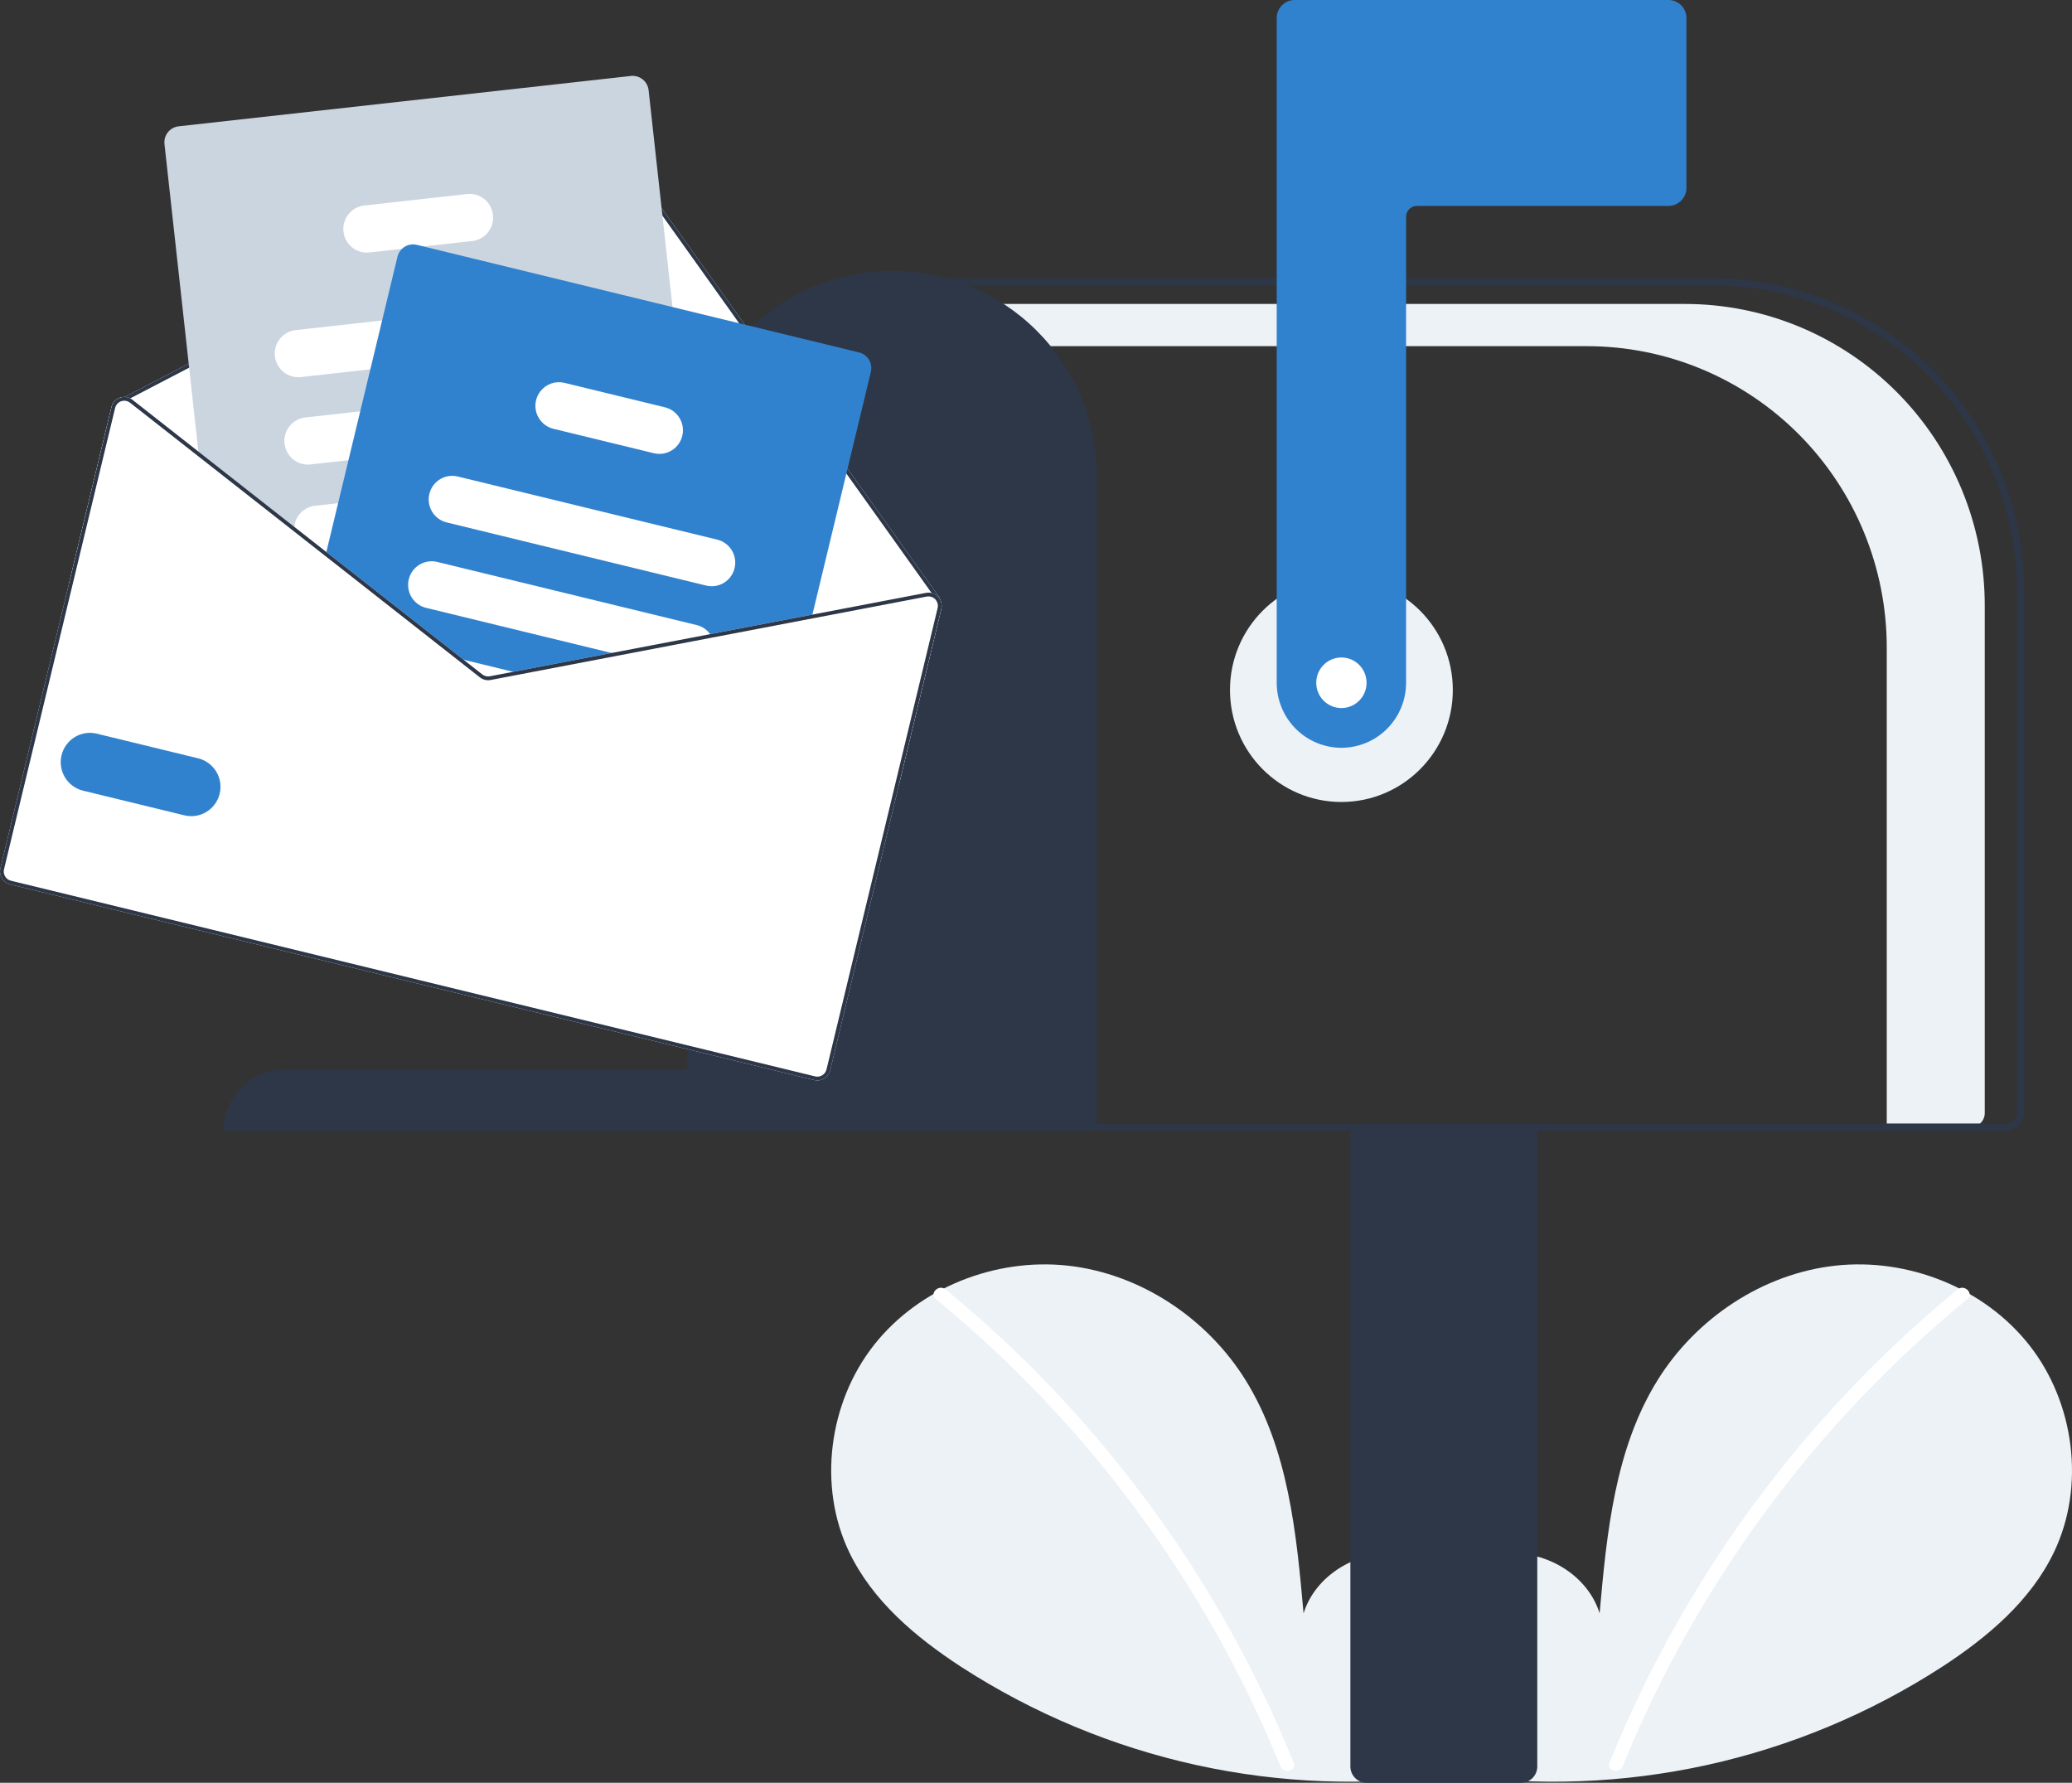
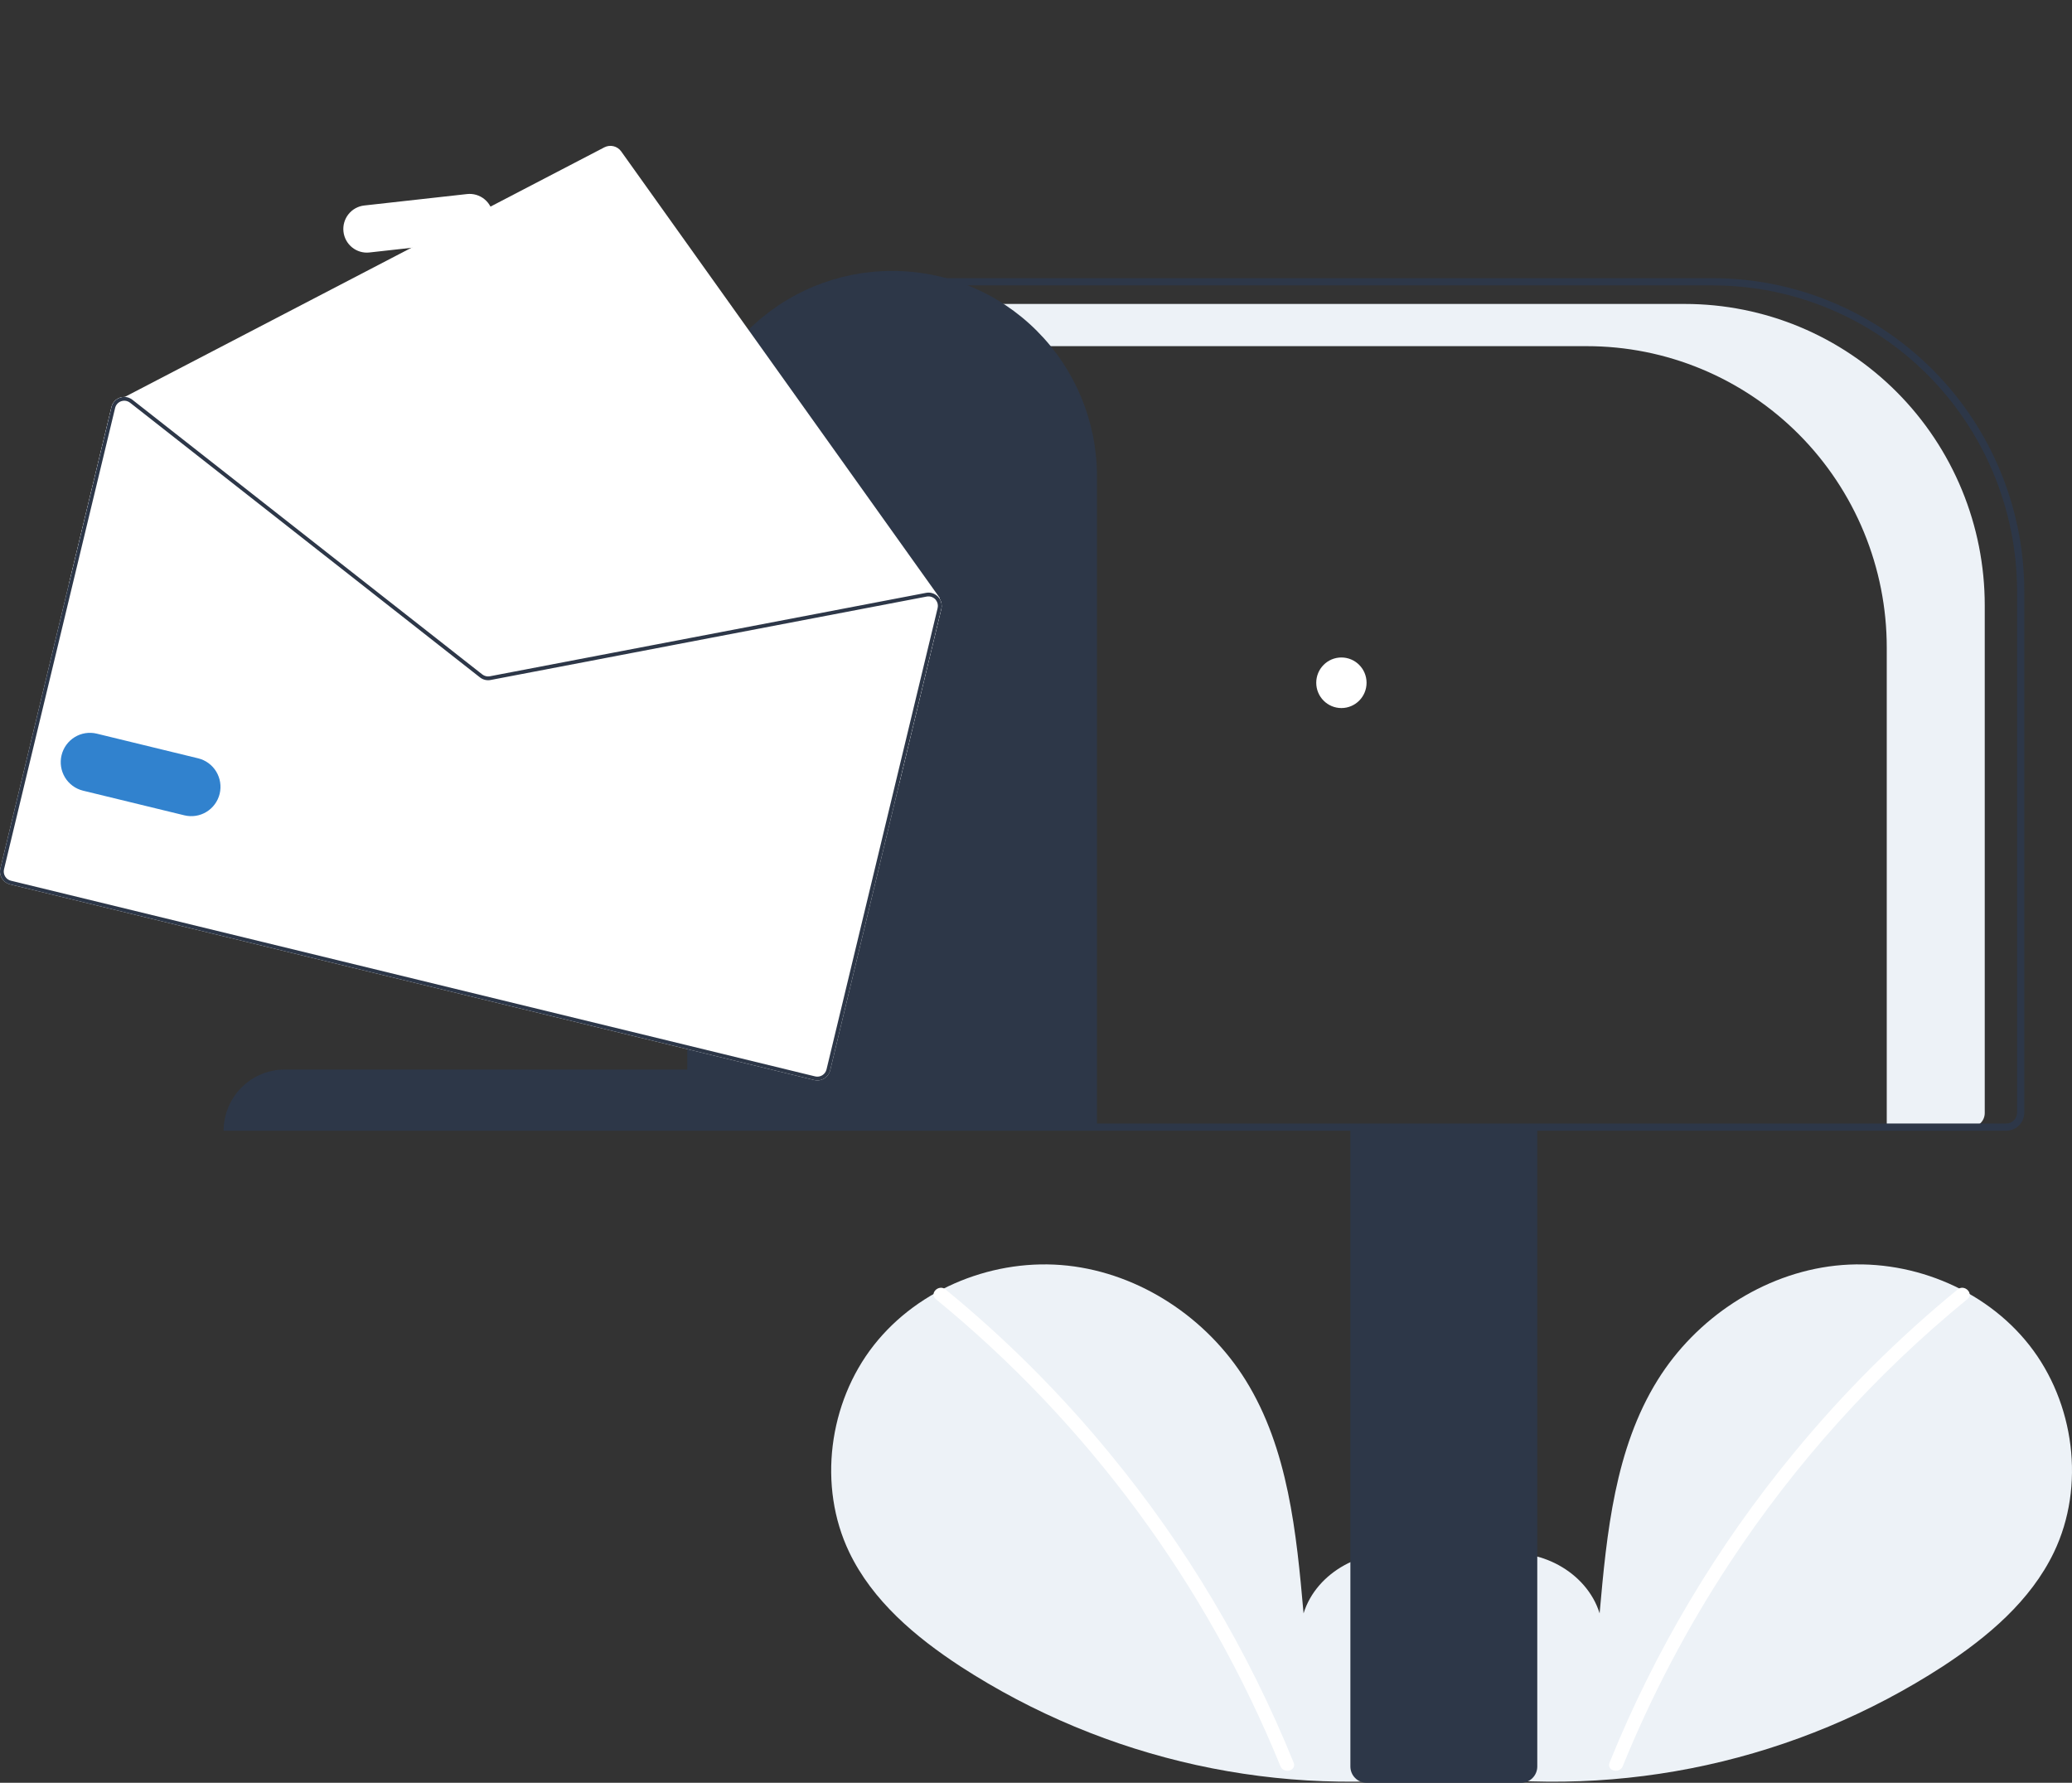
<svg xmlns="http://www.w3.org/2000/svg" width="272" height="234" viewBox="0 0 272 234" fill="none">
  <rect x="0" y="0" width="272" height="234" fill="#333333" stroke="none" />
  <g clip-path="url(#clip0_3366_34496)">
    <path d="M192.064 231.558C187.698 227.85 185.046 221.992 185.741 216.29C186.437 210.588 190.745 205.345 196.333 204.135C201.921 202.924 208.291 206.276 209.988 211.762C210.923 201.185 211.999 190.165 217.594 181.158C222.661 173.002 231.436 167.167 240.946 166.123C250.457 165.079 260.47 169.022 266.401 176.565C272.333 184.109 273.785 195.076 269.631 203.737C266.57 210.118 260.933 214.866 255.025 218.729C235.937 231.106 213.044 236.139 190.556 232.903" fill="#EDF2F7" />
    <path d="M256.997 169.241C249.149 175.664 241.95 182.848 235.504 190.689C225.415 202.919 217.251 216.63 211.296 231.345C210.86 232.419 212.594 232.886 213.025 231.824C216.812 222.52 221.497 213.612 227.013 205.227C235.615 192.128 246.153 180.423 258.265 170.515C259.161 169.783 257.885 168.514 256.997 169.241V169.241Z" fill="white" />
    <path d="M189.049 231.558C193.415 227.85 196.067 221.992 195.372 216.29C194.676 210.588 190.368 205.345 184.78 204.135C179.192 202.924 172.822 206.276 171.124 211.762C170.19 201.185 169.114 190.165 163.519 181.158C158.452 173.002 149.677 167.167 140.167 166.123C130.656 165.079 120.643 169.022 114.712 176.565C108.78 184.109 107.328 195.076 111.482 203.737C114.542 210.118 120.18 214.866 126.088 218.729C145.176 231.106 168.069 236.139 190.557 232.903" fill="#EDF2F7" />
    <path d="M124.116 169.241C131.964 175.664 139.163 182.848 145.609 190.689C155.698 202.919 163.862 216.63 169.817 231.345C170.253 232.419 168.519 232.886 168.087 231.824C158.344 207.909 142.79 186.83 122.848 170.515C121.952 169.783 123.228 168.514 124.116 169.241V169.241Z" fill="white" />
-     <path d="M176.091 105.264C168.013 105.264 161.465 98.683 161.465 90.565C161.465 82.447 168.013 75.866 176.091 75.866C184.169 75.866 190.718 82.447 190.718 90.565C190.718 98.683 184.169 105.264 176.091 105.264Z" fill="#EDF2F7" />
    <path d="M221.188 39.895H120.417V45.436H208.324C213.492 45.436 218.61 46.459 223.385 48.447C228.16 50.435 232.499 53.348 236.154 57.021C239.809 60.694 242.708 65.055 244.686 69.854C246.664 74.653 247.682 79.796 247.682 84.99V147.94H258.708C259.196 147.94 259.663 147.745 260.008 147.399C260.352 147.052 260.546 146.583 260.546 146.093V79.45C260.546 74.255 259.528 69.112 257.55 64.313C255.572 59.514 252.673 55.154 249.018 51.481C245.363 47.808 241.025 44.894 236.25 42.906C231.474 40.919 226.356 39.895 221.188 39.895Z" fill="#EDF2F7" />
    <path d="M201.805 231.866V147.702H177.271V231.866C177.272 232.432 177.495 232.974 177.893 233.374C178.291 233.774 178.831 233.999 179.394 234H199.682C200.245 233.999 200.785 233.774 201.183 233.374C201.581 232.974 201.805 232.432 201.805 231.866Z" fill="#2D3748" />
    <path d="M265.736 146.043V77.604C265.724 66.71 261.412 56.264 253.746 48.56C246.08 40.856 235.687 36.523 224.846 36.511H120.889V148.413H263.377C264.002 148.413 264.602 148.163 265.044 147.718C265.486 147.274 265.735 146.671 265.736 146.043ZM121.833 37.459H224.846C235.437 37.471 245.59 41.705 253.079 49.231C260.568 56.757 264.78 66.961 264.792 77.604V146.043C264.792 146.42 264.643 146.781 264.377 147.048C264.112 147.315 263.752 147.465 263.377 147.465H121.833V37.459Z" fill="#2D3748" />
-     <path d="M176.091 98.152C178.343 98.149 180.502 97.249 182.094 95.649C183.686 94.049 184.581 91.88 184.584 89.617V28.45C184.584 28.073 184.734 27.711 184.999 27.444C185.264 27.178 185.624 27.028 185.999 27.027H219.026C219.652 27.027 220.251 26.777 220.694 26.332C221.136 25.888 221.385 25.285 221.385 24.657V2.371C221.385 1.742 221.136 1.14 220.694 0.695C220.251 0.251 219.652 0.001 219.026 0H169.958C169.332 0.001 168.733 0.251 168.29 0.695C167.848 1.14 167.599 1.742 167.599 2.371V89.617C167.601 91.88 168.497 94.049 170.089 95.649C171.681 97.249 173.84 98.149 176.091 98.152Z" fill="#3182CE" />
    <path d="M117.115 35.563C109.997 35.548 103.165 38.375 98.122 43.422C93.078 48.469 90.236 55.324 90.221 62.477V140.387H37.378C35.255 140.382 33.218 141.225 31.714 142.731C30.209 144.236 29.362 146.28 29.357 148.414H144.008V62.477C143.993 55.324 141.151 48.469 136.108 43.422C131.064 38.375 124.232 35.548 117.115 35.563Z" fill="#2D3748" />
    <path d="M123.568 79.929L117.999 103.047L9.067 76.545L14.635 53.427C14.703 53.144 14.84 52.883 15.034 52.668C15.229 52.453 15.474 52.291 15.748 52.196C15.95 52.125 16.163 52.093 16.377 52.101L79.345 19.335C79.714 19.146 80.138 19.096 80.541 19.193C80.944 19.29 81.299 19.529 81.542 19.866L111.889 62.396L123.329 78.433C123.35 78.461 123.365 78.494 123.372 78.528C123.379 78.562 123.379 78.597 123.371 78.632C123.604 79.021 123.675 79.487 123.568 79.929Z" fill="white" />
-     <path d="M123.371 78.632C123.366 78.662 123.355 78.69 123.338 78.716C123.322 78.742 123.3 78.764 123.275 78.781C123.246 78.802 123.212 78.816 123.177 78.823C123.142 78.83 123.106 78.829 123.071 78.822C123.014 78.807 122.964 78.772 122.93 78.724L122.891 78.669L122.295 77.832L111.477 62.675L81.139 20.156C80.966 19.915 80.712 19.744 80.425 19.675C80.137 19.606 79.835 19.642 79.572 19.778L17.091 52.29L16.531 52.583C16.508 52.592 16.485 52.6 16.461 52.607C16.419 52.599 16.376 52.595 16.333 52.595C16.274 52.575 16.226 52.533 16.197 52.479C16.181 52.45 16.172 52.418 16.169 52.386C16.166 52.353 16.169 52.32 16.179 52.289C16.188 52.258 16.204 52.229 16.225 52.204C16.245 52.178 16.271 52.158 16.3 52.142L16.377 52.101L79.345 19.335C79.714 19.146 80.138 19.096 80.541 19.193C80.944 19.29 81.299 19.529 81.542 19.866L111.889 62.396L123.329 78.433C123.35 78.461 123.365 78.494 123.372 78.528C123.379 78.562 123.379 78.597 123.371 78.632Z" fill="#2D3748" />
-     <path d="M90.655 80.989L88.231 81.259L70.234 83.263L58.304 84.59L57.599 84.669L42.713 72.983L42.142 72.536L38.626 69.776L26.117 59.958L26.042 59.268L21.592 18.91C21.532 18.354 21.693 17.797 22.04 17.36C22.388 16.924 22.893 16.644 23.446 16.581L82.827 9.97C83.38 9.91 83.934 10.072 84.368 10.421C84.803 10.77 85.082 11.278 85.144 11.834L88.282 40.301L90.022 56.084L91.579 70.204L92.301 76.761L92.512 78.661C92.572 79.217 92.41 79.774 92.062 80.21C91.714 80.647 91.208 80.927 90.655 80.989Z" fill="#CBD5E0" />
    <path d="M74.338 45.614L48.616 48.477L39.494 49.492C39.091 49.536 38.684 49.501 38.295 49.388C37.906 49.274 37.542 49.085 37.226 48.83C36.91 48.576 36.646 48.261 36.451 47.904C36.256 47.548 36.132 47.156 36.088 46.751C36.043 46.346 36.078 45.937 36.191 45.545C36.304 45.154 36.492 44.79 36.746 44.472C36.999 44.154 37.312 43.889 37.667 43.693C38.022 43.496 38.412 43.372 38.815 43.328L50.16 42.065L73.656 39.447C74.47 39.356 75.286 39.594 75.925 40.108C76.564 40.622 76.973 41.37 77.064 42.188C77.154 43.005 76.918 43.826 76.406 44.468C75.895 45.11 75.151 45.522 74.338 45.614Z" fill="white" />
    <path d="M75.802 57.049C75.736 57.061 75.669 57.073 75.602 57.079L45.743 60.404L40.758 60.96C39.944 61.05 39.128 60.812 38.489 60.298C37.85 59.784 37.44 59.035 37.35 58.218C37.26 57.4 37.497 56.58 38.009 55.938C38.521 55.295 39.265 54.884 40.079 54.793L47.288 53.992L70.94 51.358L74.92 50.915C75.716 50.825 76.515 51.051 77.149 51.543C77.783 52.035 78.201 52.756 78.316 53.553C78.43 54.349 78.232 55.16 77.763 55.812C77.294 56.464 76.591 56.908 75.802 57.049V57.049Z" fill="white" />
    <path d="M79.181 67.188C78.937 67.596 78.602 67.942 78.202 68.199C77.803 68.456 77.35 68.617 76.879 68.67L64.641 70.032L42.844 72.459L42.839 72.457L42.142 72.535L38.626 69.776C38.605 69.566 38.604 69.355 38.626 69.145C38.7 68.441 39.011 67.784 39.507 67.282C40.004 66.779 40.656 66.463 41.356 66.384L44.384 66.046L56.395 64.71L65.037 63.747L76.2 62.503C76.772 62.44 77.351 62.538 77.87 62.787C78.389 63.037 78.829 63.427 79.139 63.915C79.449 64.402 79.618 64.967 79.625 65.545C79.632 66.124 79.479 66.692 79.181 67.188L79.181 67.188Z" fill="white" />
    <path d="M61.992 31.636L55.592 32.348L52.765 32.664L48.495 33.139C47.682 33.229 46.865 32.991 46.227 32.477C45.587 31.962 45.178 31.214 45.088 30.396C44.998 29.579 45.235 28.759 45.747 28.116C46.258 27.474 47.003 27.062 47.817 26.972L61.31 25.471C62.124 25.38 62.94 25.618 63.579 26.132C64.218 26.645 64.628 27.393 64.718 28.211C64.808 29.028 64.572 29.849 64.061 30.491C63.55 31.133 62.805 31.545 61.992 31.636V31.636Z" fill="white" />
-     <path d="M114.323 48.806L106.521 81.198L93.498 83.687L81.452 85.992L68.527 88.463L64.397 89.253C64.156 89.299 63.907 89.293 63.668 89.234C63.428 89.176 63.205 89.068 63.01 88.916L59.697 86.315L57.6 84.669L42.713 72.983L52.178 33.687C52.272 33.297 52.476 32.941 52.765 32.664C53.02 32.418 53.331 32.241 53.671 32.149C54.011 32.056 54.369 32.051 54.712 32.134L112.777 46.261C113.318 46.392 113.785 46.735 114.074 47.212C114.364 47.689 114.454 48.263 114.323 48.806Z" fill="#3182CE" />
    <path d="M96.432 74.576C96.239 75.375 95.738 76.064 95.039 76.493C94.341 76.921 93.502 77.053 92.706 76.86L58.635 68.571C57.84 68.377 57.154 67.873 56.728 67.171C56.302 66.47 56.17 65.627 56.361 64.827C56.37 64.788 56.381 64.749 56.395 64.71C56.612 63.94 57.118 63.283 57.807 62.879C58.495 62.475 59.312 62.355 60.087 62.543L94.159 70.832C94.954 71.026 95.639 71.529 96.066 72.231C96.492 72.933 96.624 73.776 96.432 74.576Z" fill="white" />
    <path d="M93.498 83.687L81.452 85.992L55.934 79.784C55.138 79.59 54.452 79.087 54.026 78.385C53.599 77.683 53.468 76.839 53.661 76.04C53.853 75.24 54.354 74.55 55.053 74.122C55.751 73.694 56.591 73.561 57.386 73.755L91.458 82.044C92.17 82.216 92.797 82.638 93.226 83.235C93.329 83.378 93.42 83.529 93.498 83.687Z" fill="white" />
    <path d="M68.527 88.464L64.397 89.253C64.155 89.299 63.907 89.293 63.668 89.235C63.428 89.177 63.204 89.068 63.01 88.916L59.697 86.315L68.527 88.464Z" fill="white" />
    <path d="M89.567 57.206C89.373 58.005 88.873 58.694 88.174 59.123C87.476 59.551 86.637 59.683 85.841 59.49L72.644 56.28C71.85 56.085 71.164 55.582 70.738 54.88C70.312 54.178 70.18 53.335 70.371 52.536C70.474 52.106 70.668 51.704 70.94 51.357C71.305 50.888 71.797 50.534 72.356 50.338C72.916 50.142 73.52 50.112 74.097 50.252L87.293 53.462C88.089 53.656 88.775 54.159 89.201 54.861C89.628 55.563 89.759 56.407 89.567 57.206V57.206Z" fill="white" />
    <path d="M81.453 85.992L68.526 88.464L64.397 89.254C64.156 89.299 63.907 89.293 63.668 89.234C63.429 89.176 63.205 89.068 63.011 88.916L59.696 86.315L60.859 86.598L63.315 88.524C63.454 88.632 63.614 88.71 63.785 88.751C63.955 88.793 64.133 88.797 64.305 88.765L67.362 88.18L80.289 85.708L81.453 85.992ZM42.84 72.459L42.715 72.982L42.141 72.534L42.84 72.459ZM81.453 85.992L68.526 88.464L64.397 89.254C64.156 89.299 63.907 89.293 63.668 89.234C63.429 89.176 63.205 89.068 63.011 88.916L59.696 86.315L60.859 86.598L63.315 88.524C63.454 88.632 63.614 88.71 63.785 88.751C63.955 88.793 64.133 88.797 64.305 88.765L67.362 88.18L80.289 85.708L81.453 85.992ZM81.453 85.992L68.526 88.464L64.397 89.254C64.156 89.299 63.907 89.293 63.668 89.234C63.429 89.176 63.205 89.068 63.011 88.916L59.696 86.315L60.859 86.598L63.315 88.524C63.454 88.632 63.614 88.71 63.785 88.751C63.955 88.793 64.133 88.797 64.305 88.765L67.362 88.18L80.289 85.708L81.453 85.992ZM123.568 79.928L108.982 140.484C108.873 140.931 108.593 141.318 108.202 141.557C107.811 141.797 107.341 141.871 106.895 141.763L1.322 116.079C0.877 115.97 0.492 115.688 0.254 115.295C0.015 114.902 -0.059 114.43 0.049 113.982L14.635 53.427C14.703 53.144 14.84 52.883 15.034 52.668C15.229 52.453 15.474 52.291 15.748 52.196C15.95 52.125 16.163 52.093 16.377 52.101C16.626 52.108 16.871 52.173 17.091 52.29C17.193 52.338 17.289 52.398 17.378 52.469L26.042 59.268L38.626 69.147L42.841 72.456L42.84 72.459L42.844 72.46L58.303 84.588L60.859 86.598L63.315 88.524C63.454 88.632 63.614 88.709 63.785 88.751C63.955 88.793 64.133 88.797 64.305 88.765L67.362 88.18L80.289 85.708L93.227 83.235L121.565 77.816C121.807 77.768 122.056 77.773 122.295 77.832C122.617 77.911 122.91 78.081 123.139 78.323C123.226 78.418 123.304 78.521 123.371 78.631C123.604 79.021 123.675 79.487 123.568 79.928ZM81.453 85.992L68.526 88.464L64.397 89.254C64.156 89.299 63.907 89.293 63.668 89.234C63.429 89.176 63.205 89.068 63.011 88.916L59.696 86.315L60.859 86.598L63.315 88.524C63.454 88.632 63.614 88.71 63.785 88.751C63.955 88.793 64.133 88.797 64.305 88.765L67.362 88.18L80.289 85.708L81.453 85.992ZM81.453 85.992L68.526 88.464L64.397 89.254C64.156 89.299 63.907 89.293 63.668 89.234C63.429 89.176 63.205 89.068 63.011 88.916L59.696 86.315L60.859 86.598L63.315 88.524C63.454 88.632 63.614 88.71 63.785 88.751C63.955 88.793 64.133 88.797 64.305 88.765L67.362 88.18L80.289 85.708L81.453 85.992ZM81.453 85.992L68.526 88.464L64.397 89.254C64.156 89.299 63.907 89.293 63.668 89.234C63.429 89.176 63.205 89.068 63.011 88.916L59.696 86.315L60.859 86.598L63.315 88.524C63.454 88.632 63.614 88.71 63.785 88.751C63.955 88.793 64.133 88.797 64.305 88.765L67.362 88.18L80.289 85.708L81.453 85.992Z" fill="white" />
    <path d="M81.453 85.991L68.526 88.463L64.397 89.254C64.156 89.299 63.907 89.293 63.668 89.234C63.429 89.176 63.205 89.068 63.011 88.916L59.696 86.315L60.859 86.598L63.315 88.524C63.454 88.632 63.614 88.709 63.785 88.751C63.955 88.793 64.133 88.797 64.305 88.765L67.362 88.18L80.289 85.708L81.453 85.991ZM42.84 72.459L42.715 72.982L42.141 72.534L42.84 72.459ZM81.453 85.991L68.526 88.463L64.397 89.254C64.156 89.299 63.907 89.293 63.668 89.234C63.429 89.176 63.205 89.068 63.011 88.916L59.696 86.315L60.859 86.598L63.315 88.524C63.454 88.632 63.614 88.709 63.785 88.751C63.955 88.793 64.133 88.797 64.305 88.765L67.362 88.18L80.289 85.708L81.453 85.991ZM81.453 85.991L68.526 88.463L64.397 89.254C64.156 89.299 63.907 89.293 63.668 89.234C63.429 89.176 63.205 89.068 63.011 88.916L59.696 86.315L60.859 86.598L63.315 88.524C63.454 88.632 63.614 88.709 63.785 88.751C63.955 88.793 64.133 88.797 64.305 88.765L67.362 88.18L80.289 85.708L81.453 85.991ZM122.891 78.669L122.827 78.717C122.816 78.7 122.797 78.684 122.783 78.665C122.64 78.516 122.462 78.404 122.266 78.341C122.07 78.277 121.861 78.263 121.658 78.301L93.497 83.685L81.453 85.991L68.526 88.463L64.397 89.254C64.156 89.299 63.907 89.292 63.668 89.234C63.429 89.176 63.205 89.068 63.011 88.916L59.696 86.315L60.859 86.598L63.315 88.524C63.454 88.632 63.614 88.709 63.785 88.751C63.955 88.793 64.133 88.797 64.305 88.765L67.362 88.18L80.289 85.708L93.227 83.235L121.565 77.816C121.807 77.768 122.056 77.773 122.295 77.832L122.891 78.669ZM123.568 79.928L108.982 140.484C108.873 140.931 108.593 141.317 108.202 141.557C107.811 141.797 107.341 141.871 106.895 141.763L1.322 116.079C0.877 115.97 0.492 115.688 0.254 115.295C0.015 114.902 -0.059 114.43 0.049 113.982L14.635 53.427C14.703 53.144 14.84 52.883 15.034 52.668C15.229 52.453 15.474 52.291 15.748 52.196C15.95 52.125 16.163 52.093 16.377 52.101C16.626 52.108 16.871 52.173 17.091 52.29C17.193 52.338 17.289 52.398 17.378 52.469L26.042 59.268L38.626 69.147L42.841 72.456L42.84 72.459L42.844 72.46L58.303 84.588L60.859 86.598L63.315 88.524C63.454 88.632 63.614 88.709 63.785 88.751C63.955 88.793 64.133 88.797 64.305 88.765L67.362 88.18L80.289 85.708L93.227 83.235L121.565 77.816C121.807 77.768 122.056 77.773 122.295 77.832C122.617 77.911 122.91 78.081 123.139 78.323C123.226 78.418 123.304 78.521 123.371 78.631C123.604 79.021 123.675 79.487 123.568 79.928ZM123.087 79.811C123.13 79.633 123.133 79.447 123.095 79.267C123.058 79.088 122.98 78.919 122.869 78.773C122.859 78.751 122.845 78.732 122.827 78.717C122.816 78.7 122.797 78.684 122.783 78.665C122.64 78.516 122.462 78.404 122.266 78.341C122.07 78.277 121.861 78.263 121.658 78.301L93.497 83.685L81.453 85.991L68.526 88.463L64.397 89.254C64.156 89.299 63.907 89.293 63.668 89.234C63.429 89.176 63.205 89.068 63.011 88.916L59.696 86.315L57.599 84.669L42.715 72.982L42.141 72.534L38.628 69.775L26.116 59.956L17.071 52.857C16.933 52.749 16.775 52.672 16.605 52.63C16.558 52.619 16.51 52.611 16.461 52.607C16.419 52.599 16.376 52.595 16.333 52.594C16.189 52.593 16.045 52.617 15.908 52.664C15.713 52.732 15.538 52.848 15.399 53.002C15.261 53.155 15.162 53.341 15.113 53.543L0.526 114.098C0.488 114.257 0.481 114.422 0.506 114.583C0.531 114.744 0.587 114.899 0.672 115.039C0.757 115.178 0.868 115.299 0.999 115.396C1.131 115.492 1.279 115.561 1.437 115.599L107.011 141.284C107.329 141.361 107.665 141.307 107.945 141.135C108.224 140.963 108.424 140.687 108.5 140.367L123.087 79.811ZM81.453 85.992L68.526 88.464L64.397 89.254C64.156 89.299 63.907 89.293 63.668 89.234C63.429 89.176 63.205 89.068 63.011 88.916L59.696 86.315L60.859 86.598L63.315 88.524C63.454 88.632 63.614 88.71 63.785 88.751C63.955 88.793 64.133 88.797 64.305 88.765L67.362 88.18L80.289 85.708L81.453 85.992ZM81.453 85.992L68.526 88.464L64.397 89.254C64.156 89.299 63.907 89.293 63.668 89.234C63.429 89.176 63.205 89.068 63.011 88.916L59.696 86.315L60.859 86.598L63.315 88.524C63.454 88.632 63.614 88.71 63.785 88.751C63.955 88.793 64.133 88.797 64.305 88.765L67.362 88.18L80.289 85.708L81.453 85.992ZM81.453 85.992L68.526 88.464L64.397 89.254C64.156 89.299 63.907 89.293 63.668 89.234C63.429 89.176 63.205 89.068 63.011 88.916L59.696 86.315L60.859 86.598L63.315 88.524C63.454 88.632 63.614 88.71 63.785 88.751C63.955 88.793 64.133 88.797 64.305 88.765L67.362 88.18L80.289 85.708L81.453 85.992Z" fill="#2D3748" />
    <path d="M28.838 104.183C29.075 103.19 28.912 102.144 28.383 101.272C27.854 100.401 27.003 99.776 26.016 99.535L12.691 96.293C11.705 96.057 10.666 96.223 9.802 96.755C8.937 97.288 8.318 98.142 8.08 99.132C7.841 100.123 8.003 101.167 8.529 102.038C9.056 102.908 9.904 103.534 10.889 103.777L24.213 107.018C25.201 107.257 26.242 107.093 27.109 106.561C27.976 106.03 28.598 105.174 28.838 104.183Z" fill="#3182CE" />
    <path d="M176.091 92.936C174.267 92.936 172.789 91.45 172.789 89.617C172.789 87.784 174.267 86.298 176.091 86.298C177.915 86.298 179.394 87.784 179.394 89.617C179.394 91.45 177.915 92.936 176.091 92.936Z" fill="white" />
  </g>
  <defs>
    <clipPath id="clip0_3366_34496">
      <rect width="272" height="234" fill="white" transform="matrix(-1 0 0 1 272 0)" />
    </clipPath>
  </defs>
</svg>